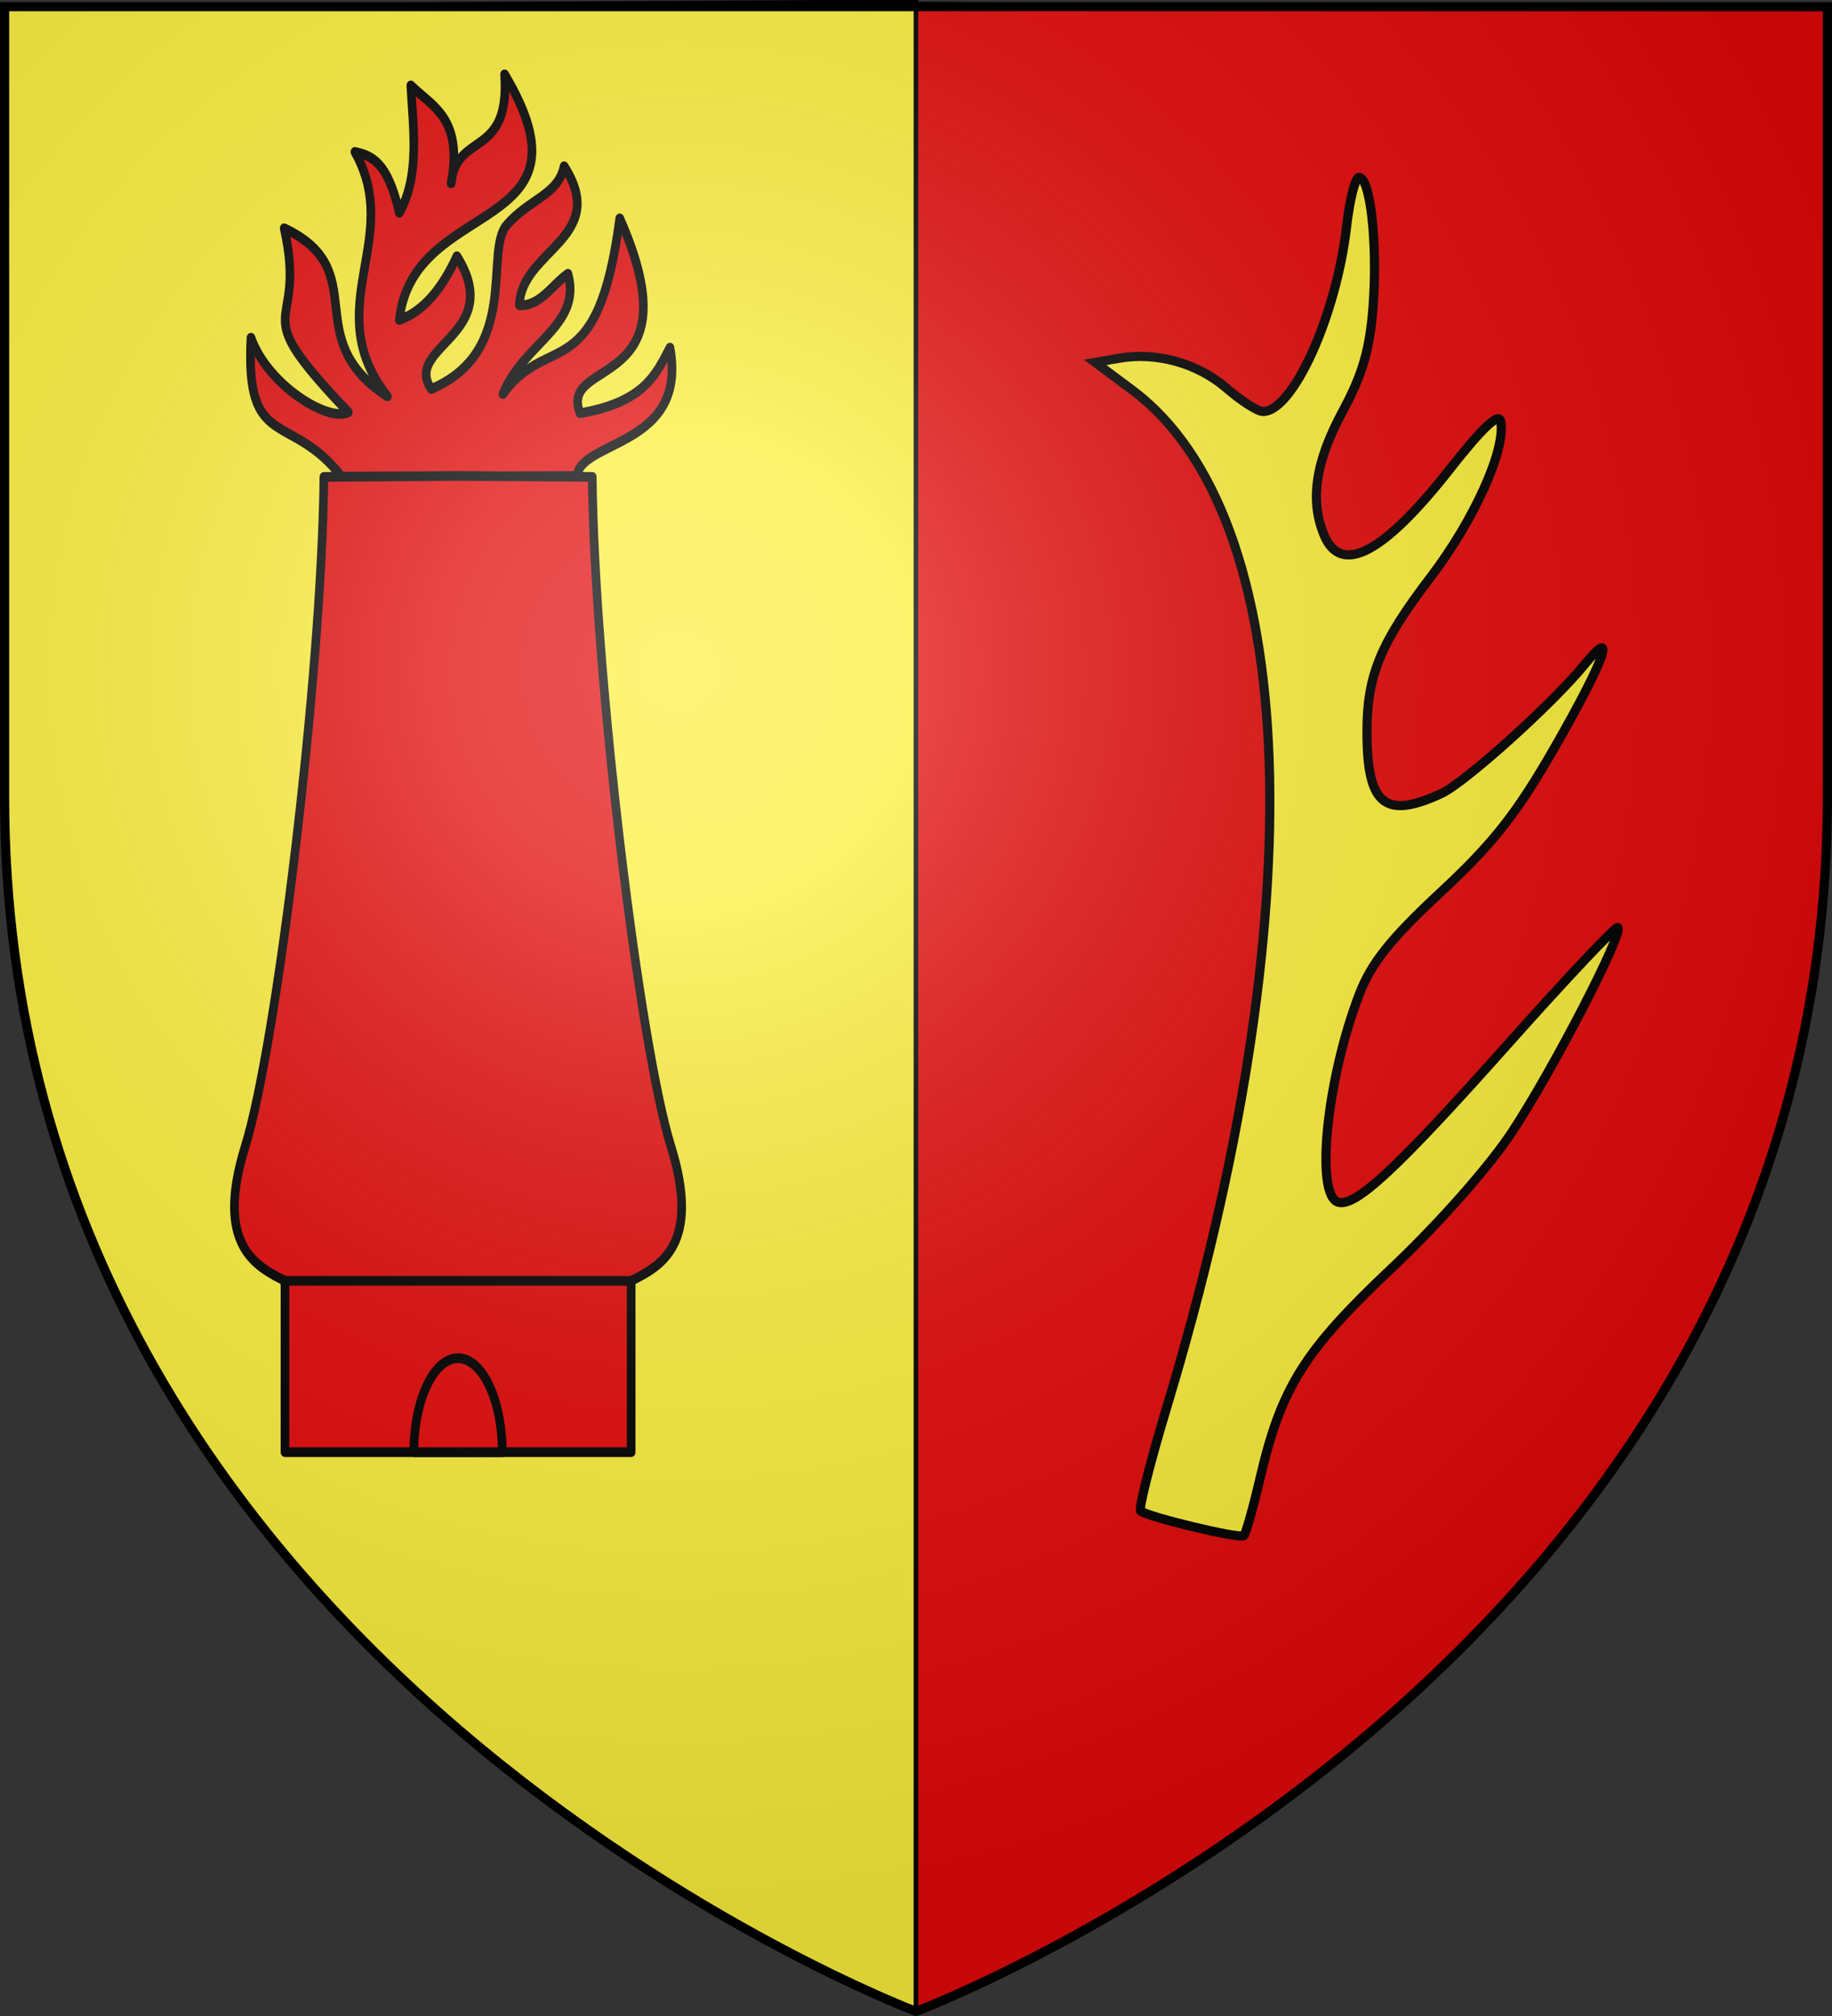
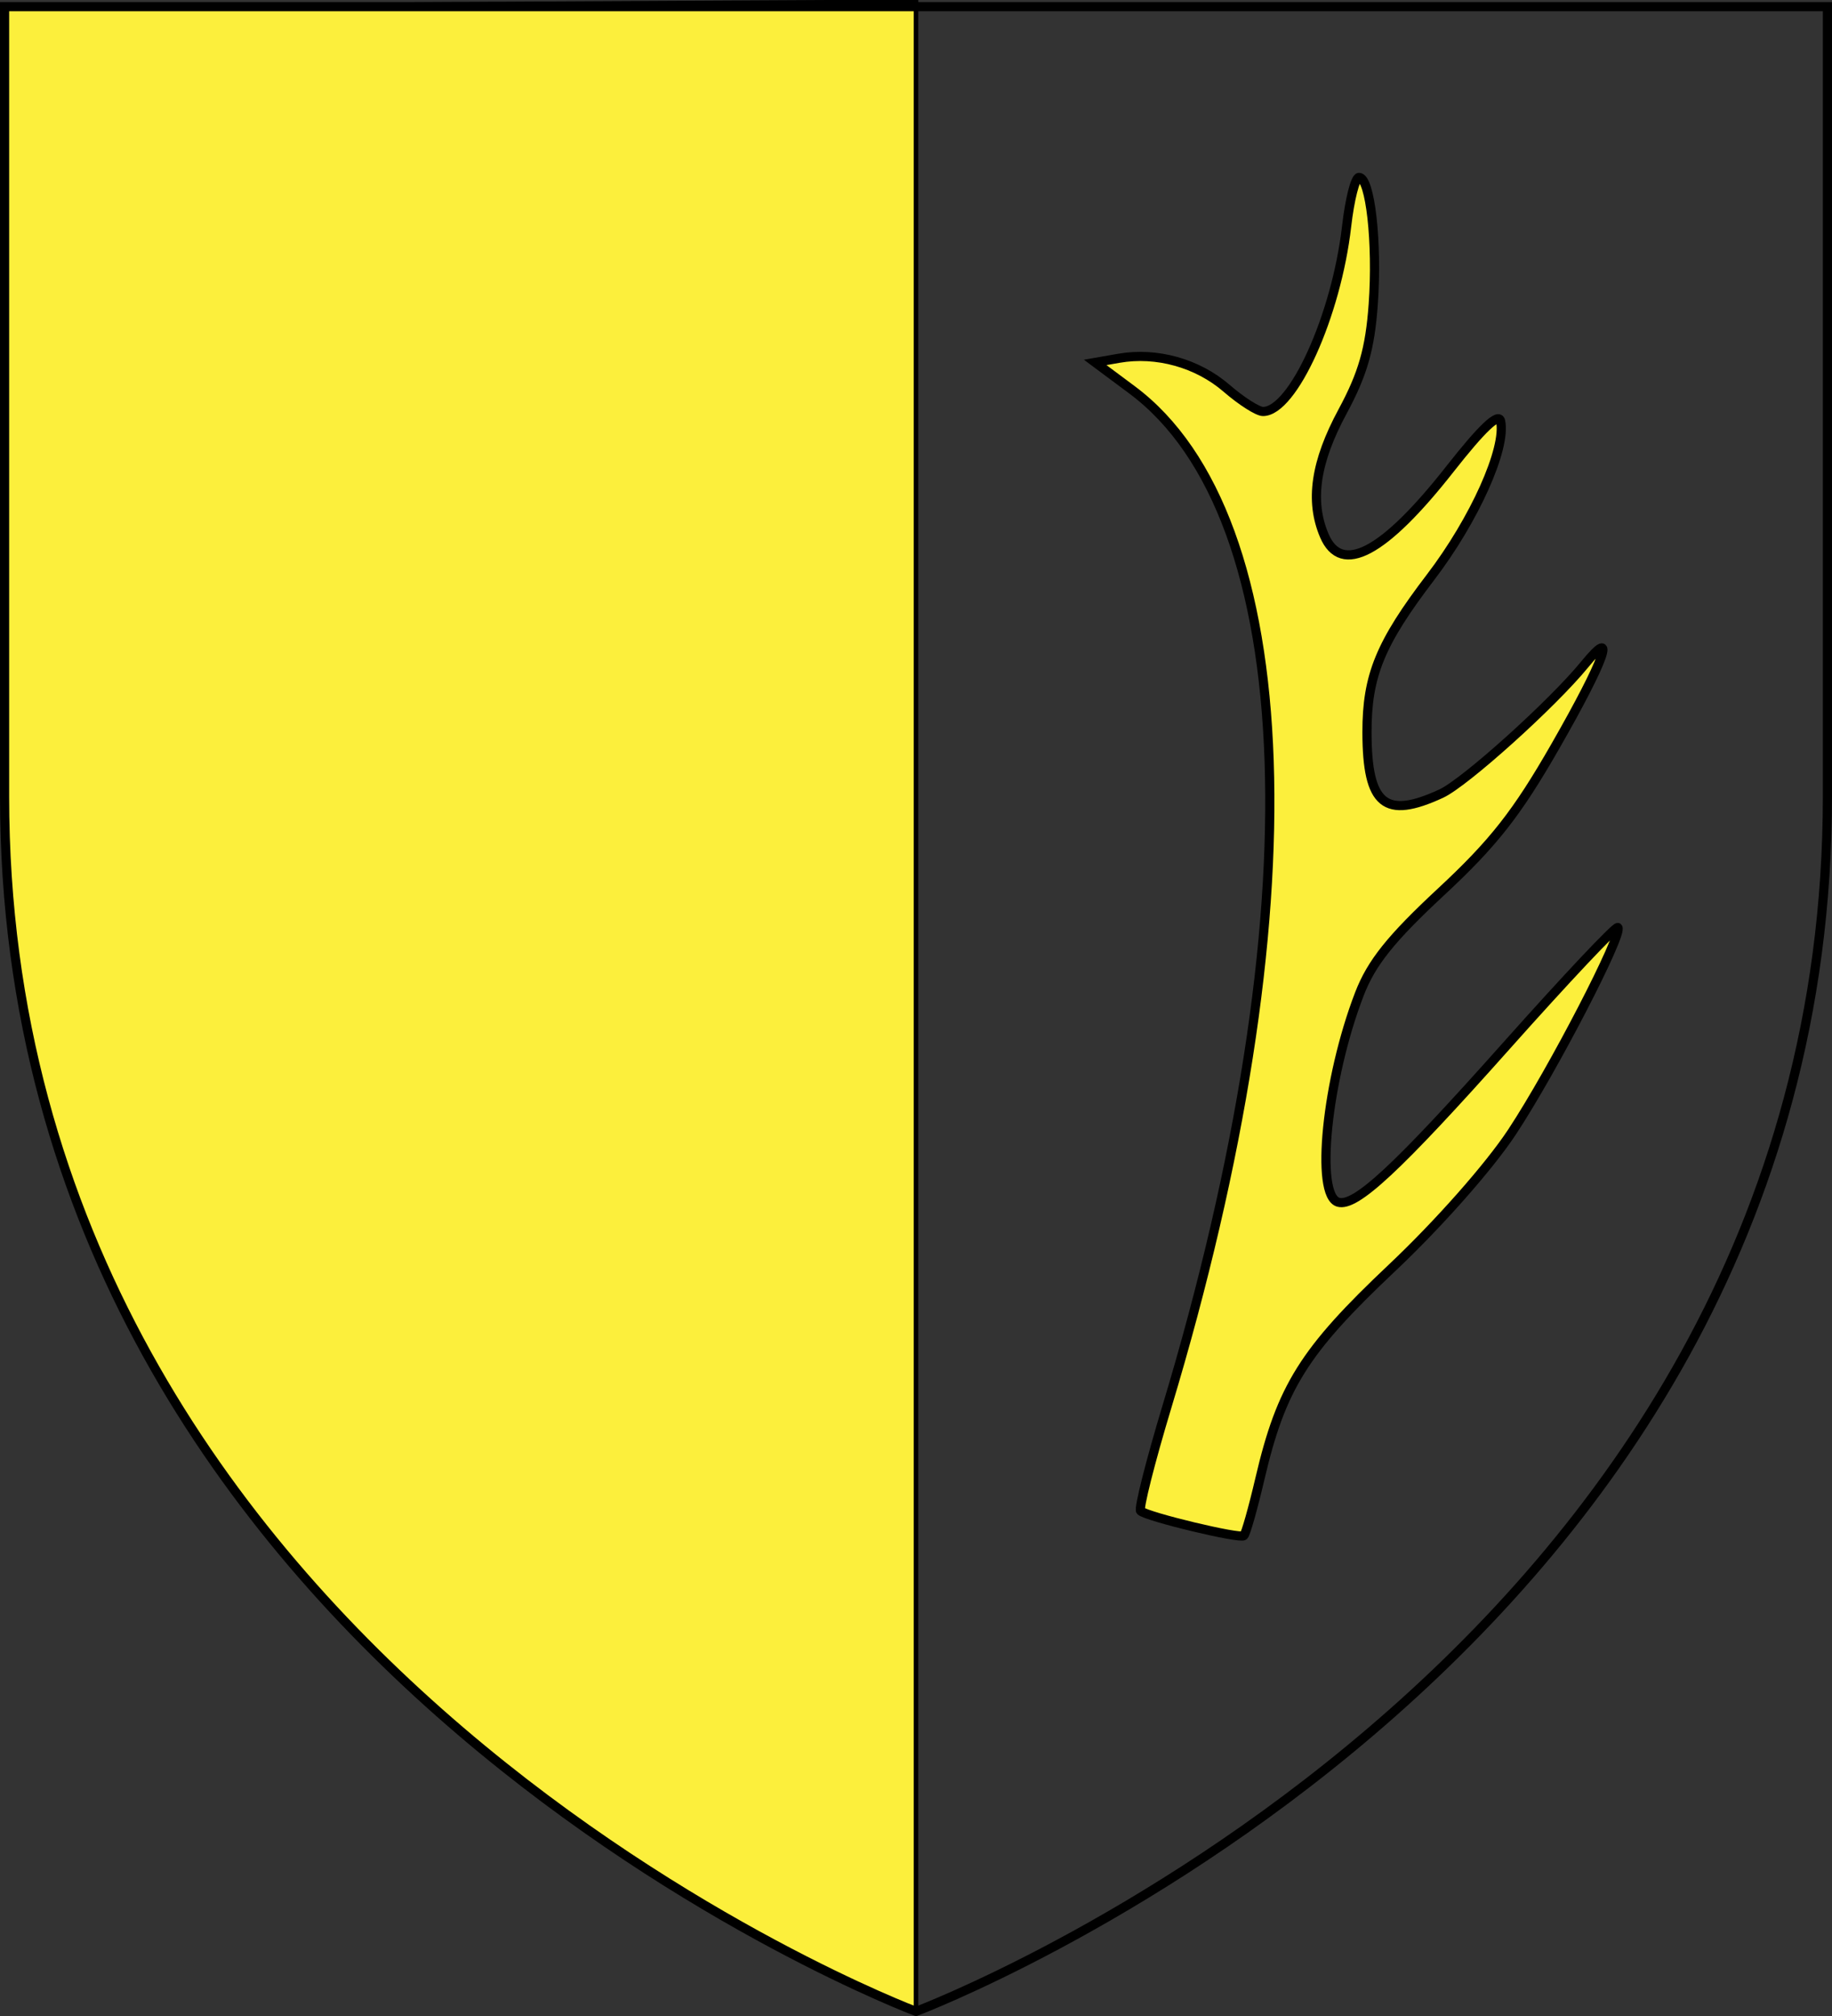
<svg xmlns="http://www.w3.org/2000/svg" xmlns:xlink="http://www.w3.org/1999/xlink" width="600" height="660" version="1.0">
  <rect width="100%" height="100%" fill="#333333" stroke="none" />
  <desc>Flag of Canton of Valais (Wallis)</desc>
  <defs>
    <radialGradient xlink:href="#b" id="d" cx="221.445" cy="226.331" r="300" fx="221.445" fy="226.331" gradientTransform="matrix(1.353 0 0 1.349 -77.63 -85.747)" gradientUnits="userSpaceOnUse" />
    <linearGradient id="b">
      <stop offset="0" style="stop-color:white;stop-opacity:.314" />
      <stop offset=".19" style="stop-color:white;stop-opacity:.251" />
      <stop offset=".6" style="stop-color:#6b6b6b;stop-opacity:.125" />
      <stop offset="1" style="stop-color:black;stop-opacity:.125" />
    </linearGradient>
  </defs>
  <g style="display:inline">
    <path d="M300 658.5V.59L1.5 2.175v258.552C1.5 546.18 300 658.5 300 658.5z" style="fill:#fcef3c;fill-opacity:1;fill-rule:evenodd;stroke:#000;stroke-width:1.5;stroke-linecap:butt;stroke-linejoin:miter;stroke-opacity:1;stroke-miterlimit:4;stroke-dasharray:none" />
-     <path d="M300 659.25V1.34l298.5 1.586v258.552C598.5 546.93 300 659.25 300 659.25z" style="fill:#e20909;fill-opacity:1;fill-rule:evenodd;stroke:#000;stroke-width:1.5;stroke-linecap:butt;stroke-linejoin:miter;stroke-miterlimit:4;stroke-dasharray:none;stroke-opacity:1;display:inline" />
    <path d="M370.738 127.62c55.756 41.493 60.211 171.268 11.429 332.948-5.46 18.095-9.329 33.434-8.598 34.087 2.18 1.944 32.538 9.22 33.794 8.1.637-.569 3.006-8.944 5.266-18.611 7.014-30.02 14.413-41.832 43.24-69.038 15.293-14.432 31.849-33.164 39.332-44.5 13.337-20.205 36.624-65.188 34.655-66.944-.612-.547-17.017 16.855-36.454 38.67-35.825 40.205-49.477 52.903-55.11 51.254-7.691-2.25-3.828-40.276 6.926-68.167 3.934-10.201 10.294-18.154 26.765-33.462 17.192-15.979 24.837-25.717 37.422-47.672 16.18-28.223 20.396-39.992 9.586-26.752-10.504 12.865-39.175 38.673-46.965 42.275-18.455 8.535-24.284 3.737-24.327-20.026-.033-18.566 4.312-29.169 20.815-50.795 14.402-18.873 24.871-42.204 22.944-51.133-.615-2.851-6.06 2.297-16.526 15.623-21.697 27.63-35.607 35.011-41.208 21.868-4.819-11.31-2.933-24.124 5.98-40.63 6.633-12.281 9-20.543 10.04-35.05 1.444-20.129-.959-41.587-4.656-41.587-1.22 0-3.045 7.206-4.057 16.013-3.351 29.19-17.556 60.624-27.394 60.624-1.721 0-7.09-3.424-11.928-7.609-9.523-8.235-22.927-11.968-35.256-9.816l-7.773 1.356z" style="fill:#fcef3c;stroke:#000;stroke-width:3;stroke-miterlimit:4;stroke-opacity:1;stroke-dasharray:none;display:inline" />
    <g style="fill:#e20909;stroke:#000;stroke-opacity:1;stroke-width:3.421;stroke-miterlimit:4;stroke-dasharray:none">
      <g style="fill:#e20909;stroke:#000;stroke-opacity:1;stroke-width:3.421;stroke-miterlimit:4;stroke-dasharray:none">
-         <path d="M390.21 159.304c-20.361-23.426-38.245-8.733-35.907-49.043 6.581 16.846 30.975 29.96 38.52 26.26-42.397-39.623-15.777-26.412-25.374-64.824 35.62 15.023 5.218 38.62 40.81 59.25-27.31-31.27 6.49-55.35-12.844-86.162 6.543 1.313 12.997 3.39 17.568 21.472 8.196-13.208 5.484-29.287 4.555-44.896 8.477 7.428 20.75 11.486 15.941 34.485 2.003-18.394 23.43-8.575 21.147-38.39 38.16 56.962-36.38 42.687-41.643 86.54 9.447-2.975 16.846-10.924 22.773-22.448 19.379 27.572-21.454 31.775-10.137 46.79 35.29-13.402 20.795-48.46 29.867-57.801 8.98-9.247 20.303-10.51 22.682-20.703 18.182 25.198-17.15 29.606-17.686 48.957 8.076.507 12.903-7.108 19.195-11.061 5.68 18.32-17.627 24.405-25.728 42.398 17.635-22.162 37.458-2.238 46.224-61.919 30.564 61.576-24.487 48.67-15.707 68.647 25.541-3.85 30.219-13.956 35.553-23.1 7.21 34.973-35.154 32.43-36.763 45.223z" style="fill:#e20909;fill-opacity:1;stroke:#000;stroke-width:3.421;stroke-linejoin:round;stroke-miterlimit:4;stroke-opacity:1;stroke-dasharray:none;display:inline" transform="matrix(.828 0 0 .929 -211.167 8.128)" />
        <g style="fill:#e20909;stroke:#000;stroke-opacity:1;stroke-width:3.421;stroke-miterlimit:4;stroke-dasharray:none">
-           <path d="m436.219 158.969-53.063.344c-.89 70.83-18.882 200.782-31.093 235.78-12.17 34.877 4.172 42.378 15.687 47.532V503h136.937v-60.375c11.516-5.154 27.857-12.655 15.688-47.531-12.212-35-30.203-164.95-31.094-235.781z" style="fill:#e20909;fill-opacity:1;stroke:#000;stroke-width:3.421;stroke-linejoin:round;stroke-miterlimit:4;stroke-opacity:1;display:inline;stroke-dasharray:none" transform="matrix(.828 0 0 .929 -211.167 8.128)" />
-           <path d="M436.203 469.875c-9.65 0-17.469 14.839-17.469 33.125h34.969c0-18.286-7.849-33.125-17.5-33.125zM367.75 442.625h136.938" style="fill:#e20909;fill-opacity:1;stroke:#000;stroke-width:3.421;stroke-linejoin:round;stroke-miterlimit:4;stroke-opacity:1;stroke-dasharray:none;display:inline" transform="matrix(.828 0 0 .929 -211.167 8.128)" />
-         </g>
+           </g>
      </g>
    </g>
  </g>
-   <path d="M300 658.5s298.5-112.32 298.5-397.772V2.176H1.5v258.552C1.5 546.18 300 658.5 300 658.5" style="opacity:1;fill:url(#d);fill-opacity:1;fill-rule:evenodd;stroke:none;stroke-width:1px;stroke-linecap:butt;stroke-linejoin:miter;stroke-opacity:1" />
  <path d="M300 658.5S1.5 546.18 1.5 260.728V2.176h597v258.552C598.5 546.18 300 658.5 300 658.5z" style="opacity:1;fill:none;fill-opacity:1;fill-rule:evenodd;stroke:#000;stroke-width:3;stroke-linecap:butt;stroke-linejoin:miter;stroke-miterlimit:4;stroke-dasharray:none;stroke-opacity:1" />
</svg>